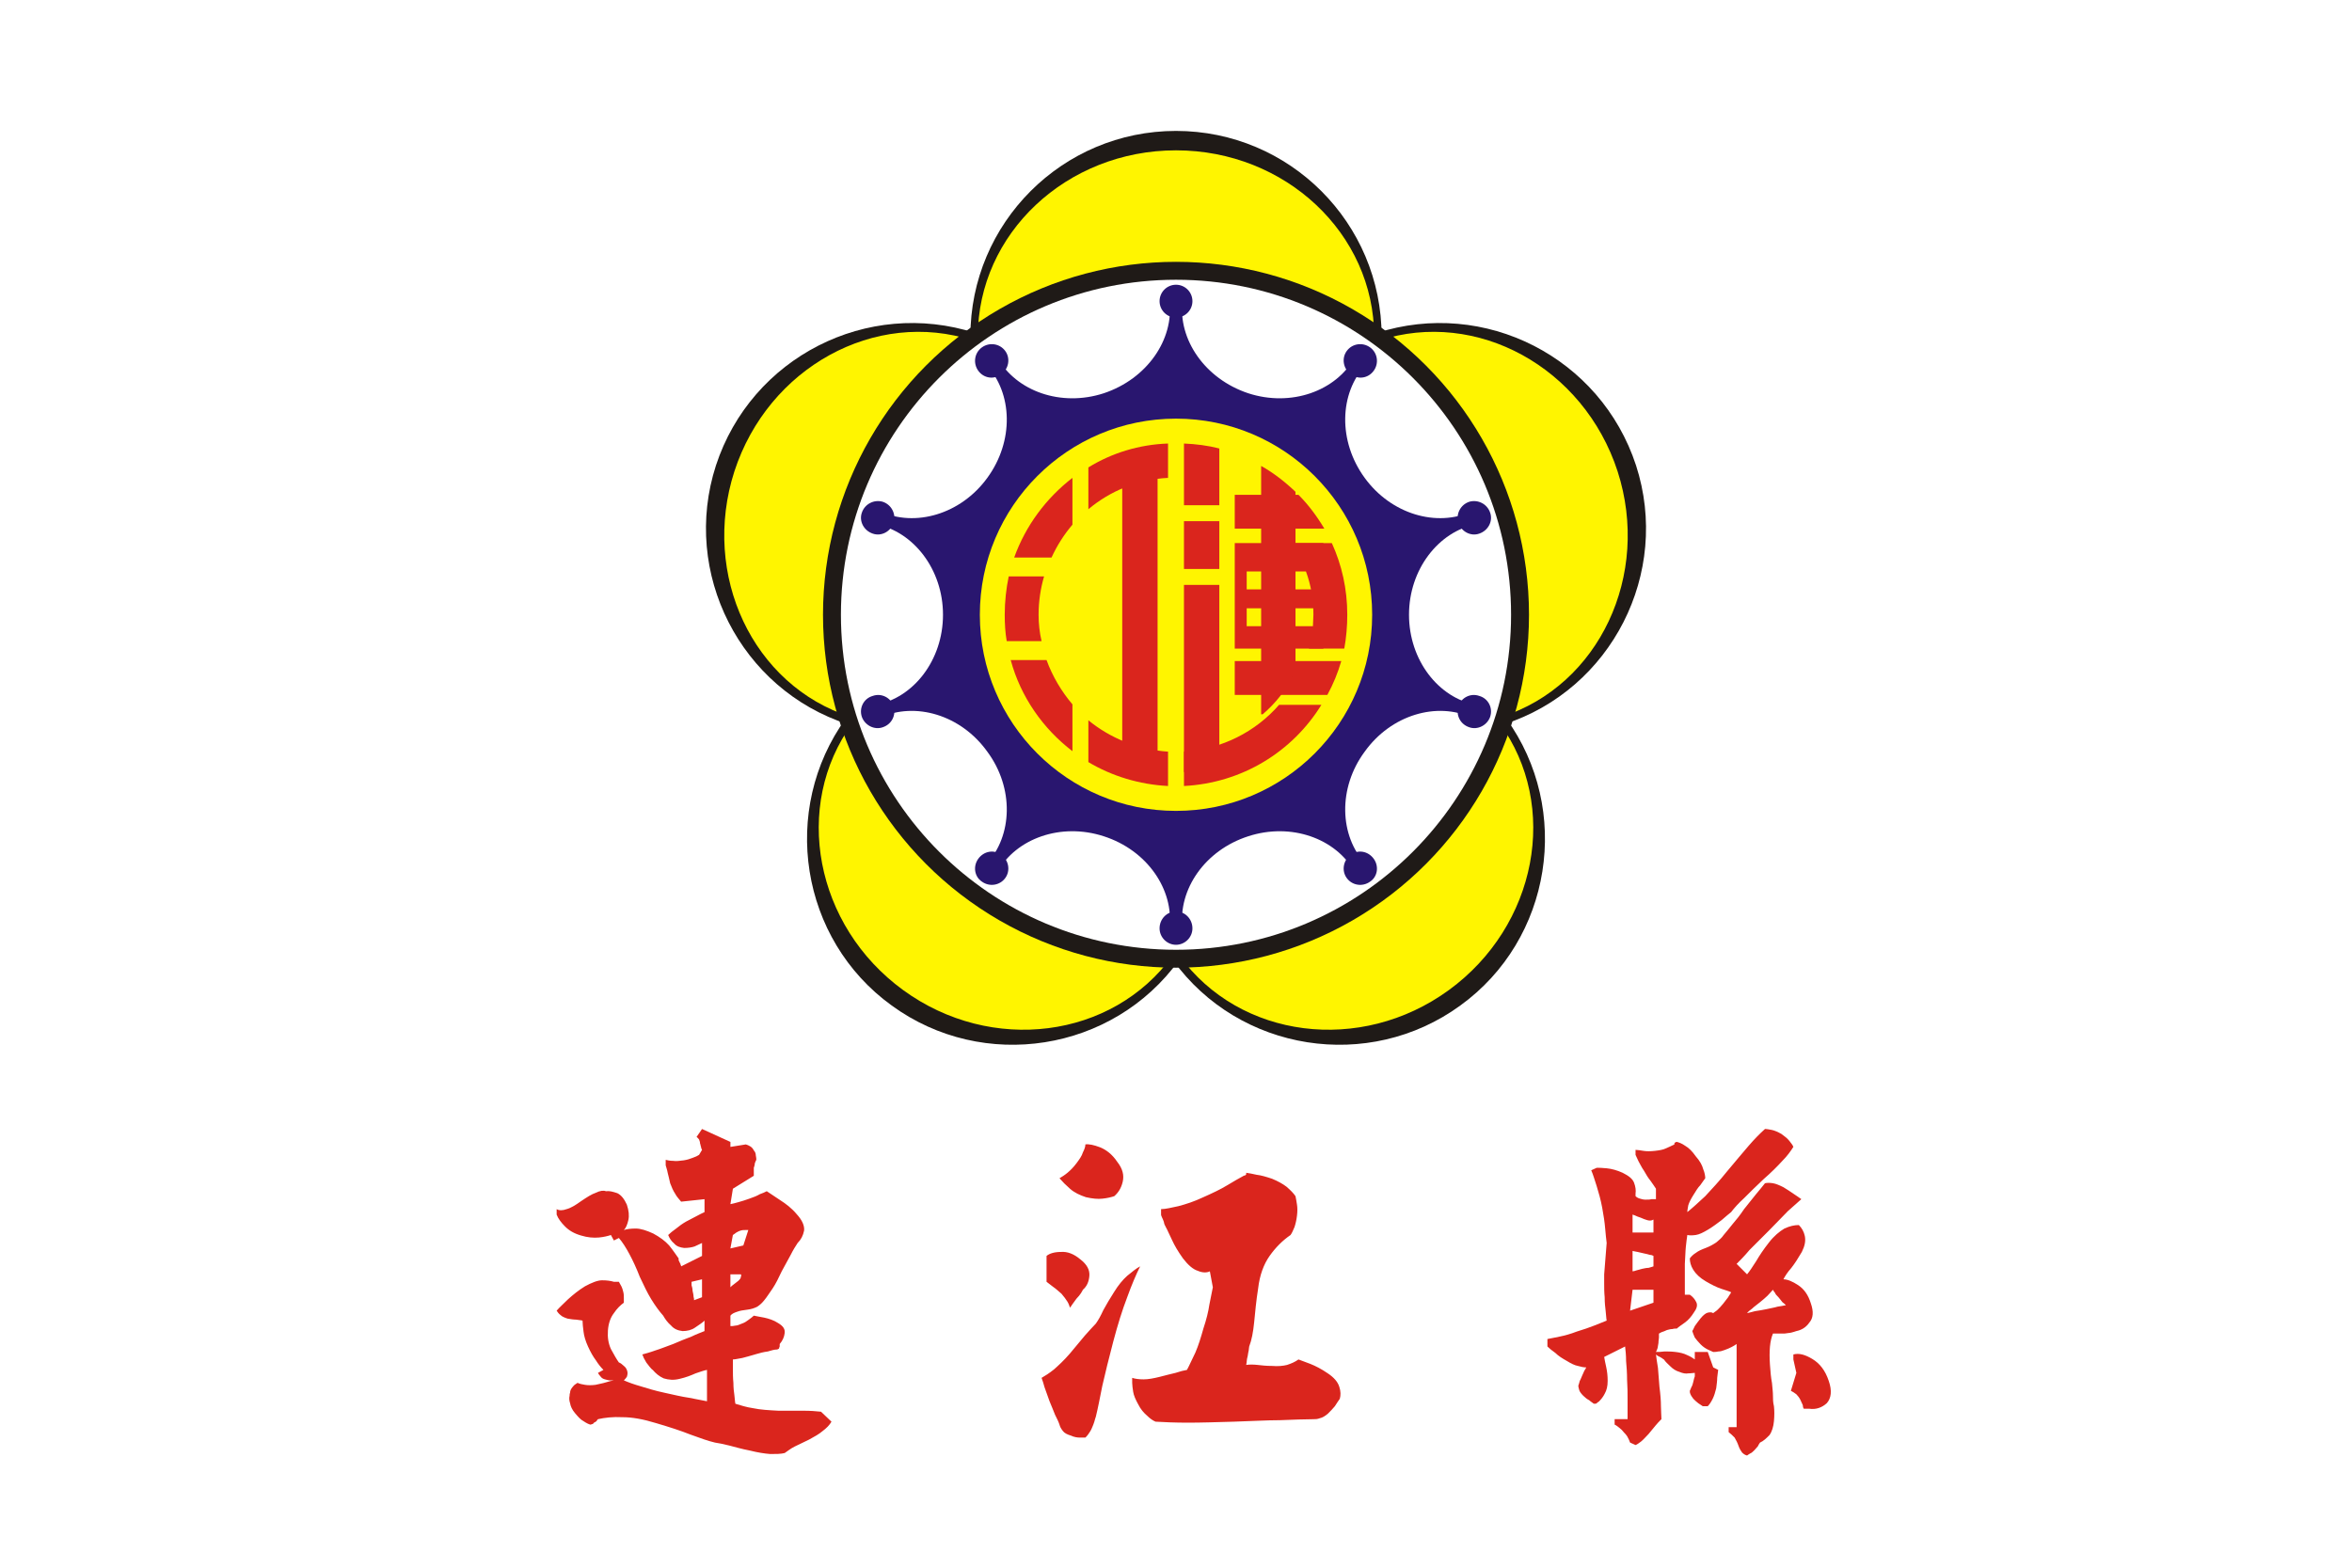
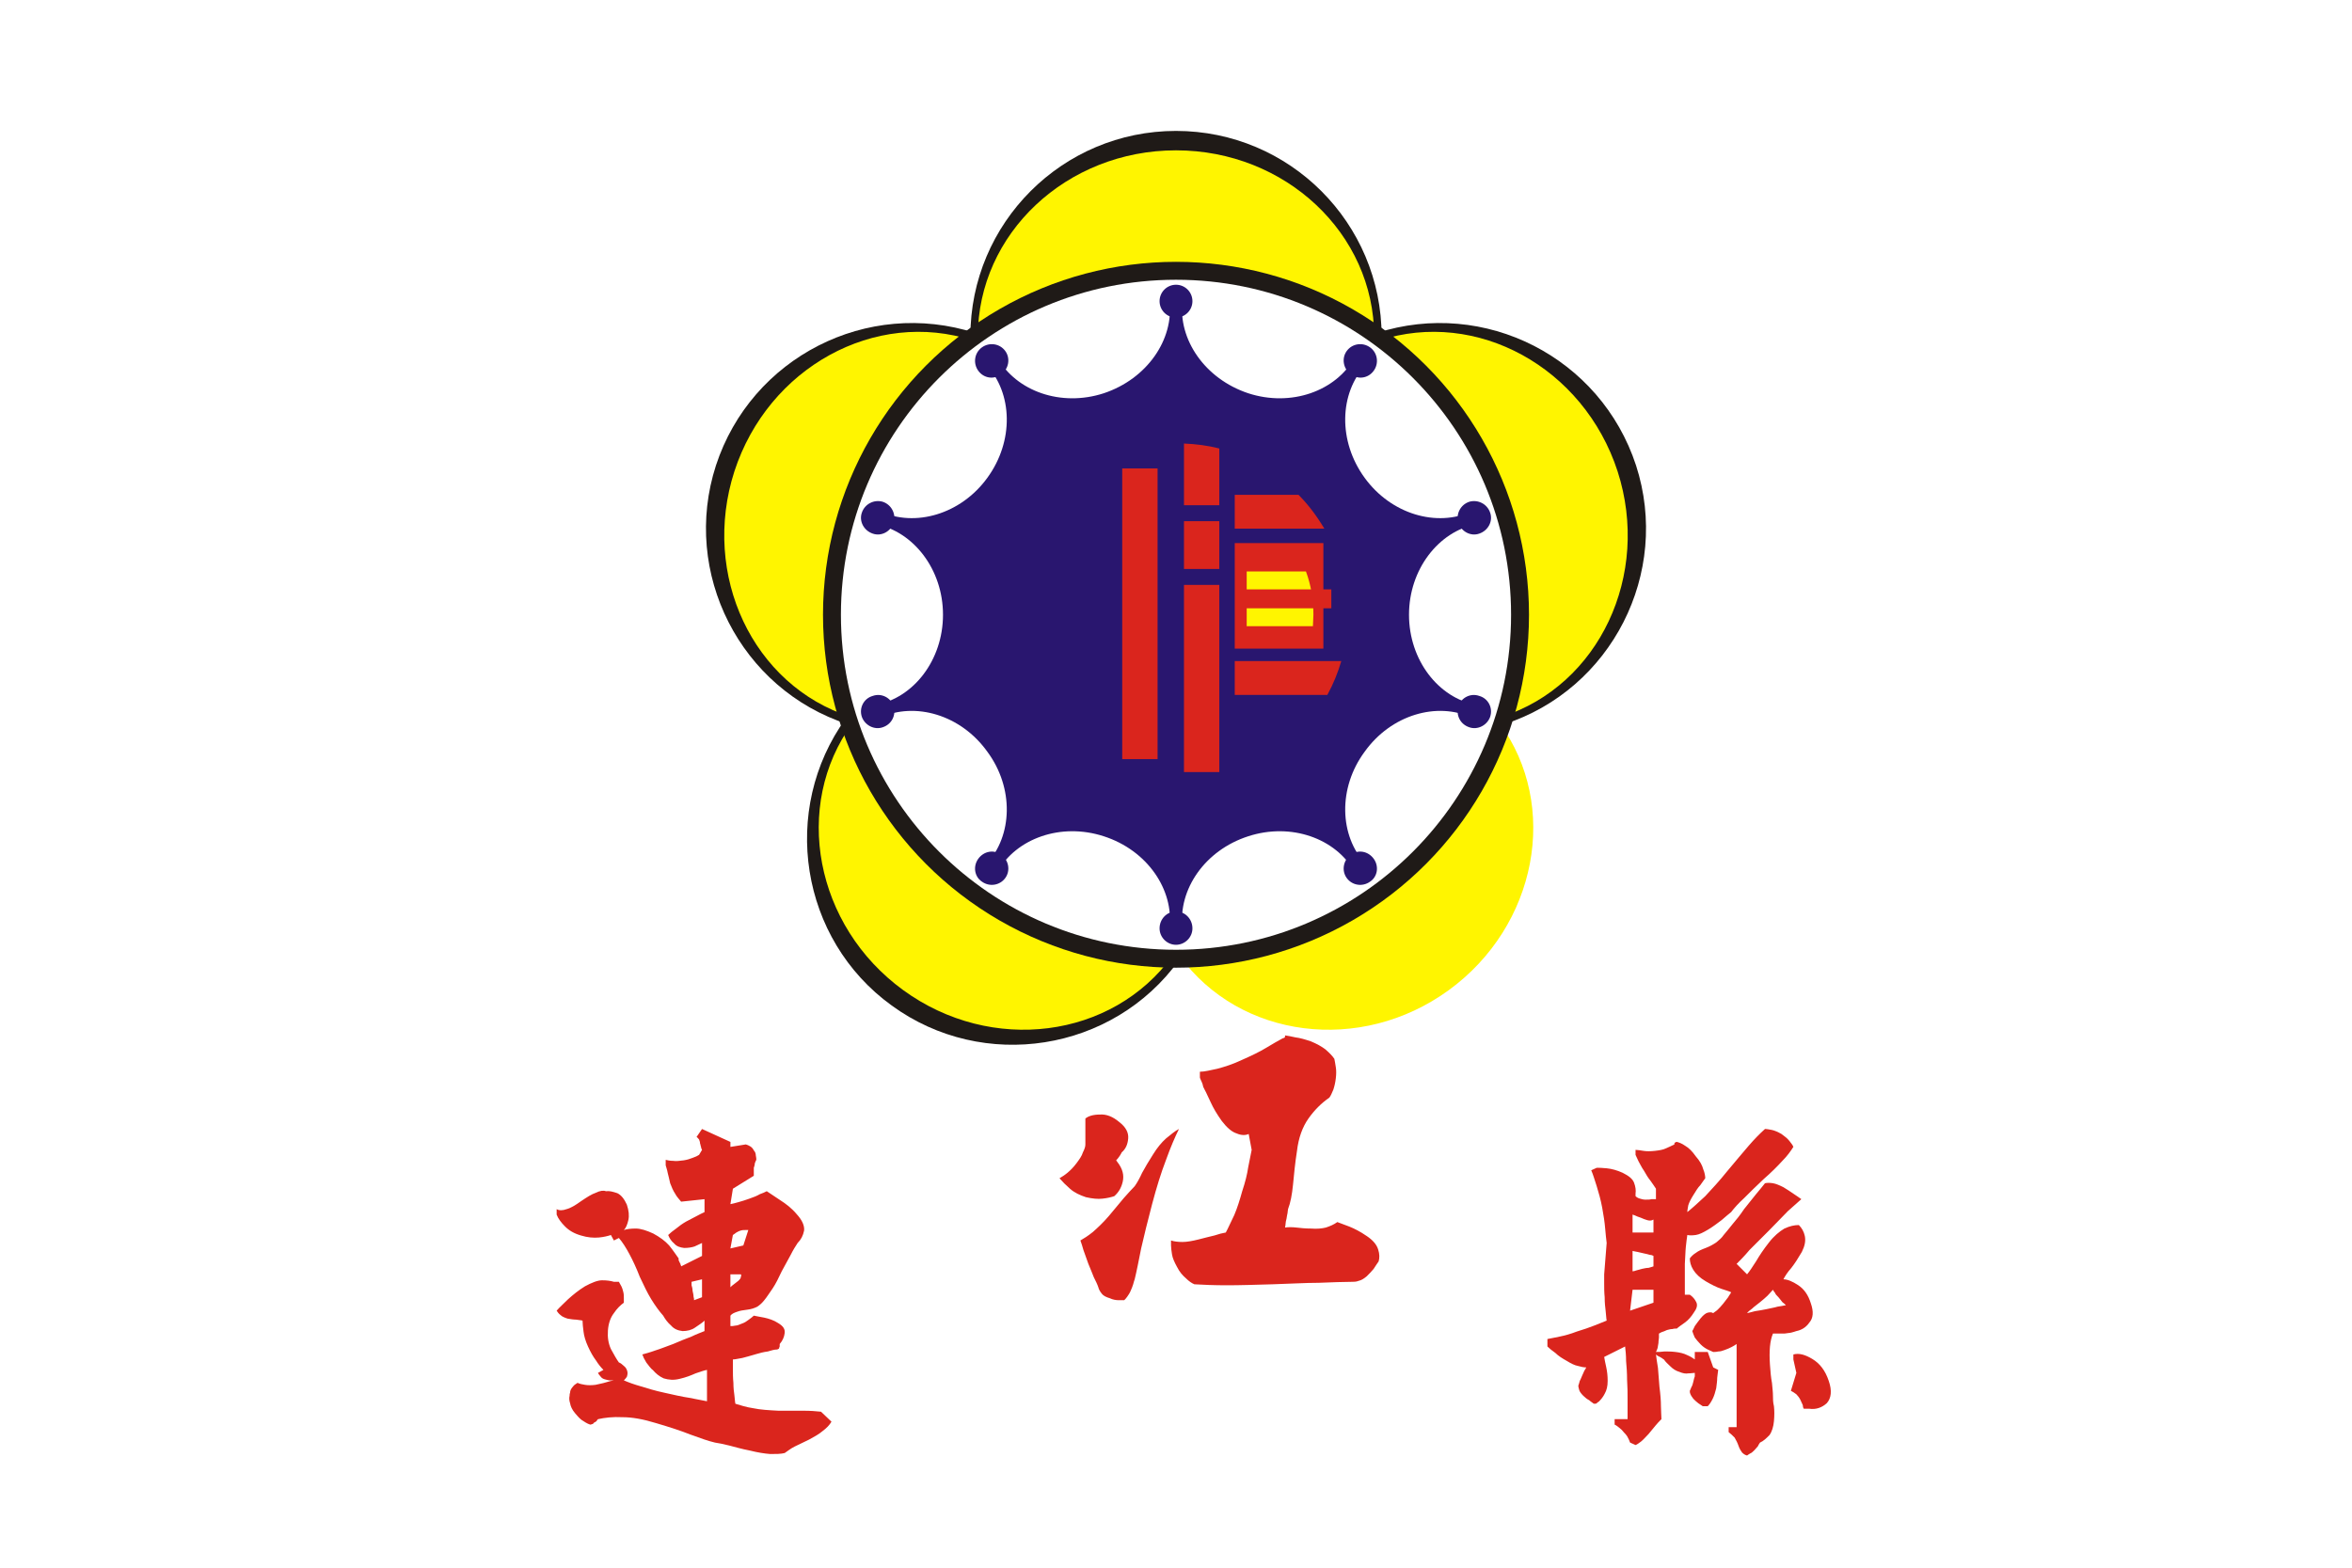
<svg xmlns="http://www.w3.org/2000/svg" xmlns:ns1="http://www.inkscape.org/namespaces/inkscape" xmlns:ns2="http://sodipodi.sourceforge.net/DTD/sodipodi-0.dtd" xml:space="preserve" x="-2.362in" y="1.575in" width="4.724in" height="3.15in" style="shape-rendering:geometricPrecision; text-rendering:geometricPrecision; image-rendering:optimizeQuality" viewBox="-2362 0 4724 3150" id="svg2" version="1.1" ns1:version="0.48.4 r9939" ns2:docname="連江.svg">
  <ns2:namedview pagecolor="#ffffff" bordercolor="#666666" borderopacity="1" objecttolerance="10" gridtolerance="10" guidetolerance="10" ns1:pageopacity="0" ns1:pageshadow="2" ns1:window-width="1920" ns1:window-height="1028" id="namedview49" showgrid="false" ns1:zoom="1" ns1:cx="212.59845" ns1:cy="141.73245" ns1:window-x="-8" ns1:window-y="-8" ns1:window-maximized="1" ns1:current-layer="svg2" />
  <defs id="defs4">
    <style type="text/css" id="style6">
   
    .fil1 {fill:#1F1A17}
    .fil3 {fill:#29166F}
    .fil4 {fill:#DA251D}
    .fil2 {fill:#FFF500}
    .fil0 {fill:#FFFFFF}
   
  </style>
  </defs>
  <g id="¹Ï¼h 1">
    <rect id="91623696" class="fil0" x="-2362" y="0" width="4724" height="3150" />
    <ellipse id="91623784" class="fil1" cx="0" cy="676" rx="413" ry="413" d="m 413,676 c 0,228.094 -184.906,413 -413,413 -228.094,0 -413,-184.906 -413,-413 0,-228.094 184.906,-413 413,-413 228.094,0 413,184.906 413,413 z" />
    <path id="91623872" class="fil1" d="M-924 935c71,-217 304,-336 521,-266 216,70 335,304 265,521 -71,216 -305,336 -521,265 -216,-70 -335,-304 -265,-520z" />
    <path id="91623960" class="fil1" d="M-571 2020c-184,-133 -225,-393 -92,-577 134,-184 393,-224 577,-91 185,134 226,393 92,577 -133,184 -393,225 -577,91z" />
-     <path id="91624048" class="fil1" d="M571 2020c-184,134 -444,93 -577,-91 -134,-184 -93,-443 92,-577 184,-133 443,-93 577,91 133,184 92,444 -92,577z" />
    <path id="91624136" class="fil1" d="M924 935c70,216 -49,450 -265,520 -216,71 -450,-49 -521,-265 -70,-217 49,-451 265,-521 217,-70 450,49 521,266z" />
    <ellipse id="91624224" class="fil2" cx="0" cy="676" rx="398" ry="374" d="m 398,676 c 0,206.554 -178.191,374 -398,374 -219.809,0 -398,-167.446 -398,-374 0,-206.554 178.191,-374 398,-374 219.809,0 398,167.446 398,374 z" />
    <path id="91624312" class="fil2" d="M-887 947c68,-209 283,-327 479,-263 196,64 300,285 233,494 -68,208 -283,326 -479,262 -196,-63 -300,-285 -233,-493z" />
    <path id="91624400" class="fil2" d="M-548 1989c-177,-129 -223,-370 -102,-536 121,-167 364,-198 542,-69 177,129 223,370 101,536 -121,167 -364,198 -541,69z" />
    <path id="91624488" class="fil2" d="M548 1989c-177,129 -420,98 -541,-69 -122,-166 -76,-407 101,-536 178,-129 421,-98 542,69 121,166 75,407 -102,536z" />
    <path id="91624576" class="fil2" d="M887 947c67,208 -37,430 -233,493 -196,64 -411,-54 -479,-262 -67,-209 37,-430 233,-494 196,-64 411,54 479,263z" />
    <ellipse id="91624664" class="fil1" cx="0" cy="1235" rx="709" ry="709" d="m 709,1235 c 0,391.57 -317.43,709 -709,709 -391.57,0 -709,-317.43 -709,-709 0,-391.57 317.43,-709 709,-709 391.57,0 709,317.43 709,709 z" />
    <ellipse id="91624752" class="fil0" cx="0" cy="1235" rx="673" ry="673" d="m 673,1235 c 0,371.688 -301.312,673 -673,673 -371.688,0 -673,-301.312 -673,-673 0,-371.688 301.312,-673 673,-673 371.688,0 673,301.312 673,673 z" />
    <path id="91624840" class="fil3" d="M0 605c5,0 9,0 13,0 -9,77 45,156 132,185 86,28 176,-4 214,-72 7,5 15,10 22,15 -53,57 -56,153 -2,227 53,73 145,100 216,67 3,9 5,17 8,26 -76,15 -135,91 -135,182 0,91 59,167 135,181 -3,9 -5,18 -8,26 -71,-33 -163,-6 -216,68 -54,73 -51,169 2,226 -7,5 -15,11 -22,16 -38,-68 -128,-100 -214,-72 -87,28 -141,107 -132,184 -4,1 -8,1 -13,1 -5,0 -9,0 -13,-1 9,-77 -45,-156 -132,-184 -86,-28 -176,4 -214,72 -7,-5 -15,-11 -22,-16 53,-57 56,-153 2,-226 -53,-74 -145,-101 -216,-68 -3,-8 -5,-17 -8,-26 76,-14 135,-90 135,-181 0,-91 -59,-167 -135,-182 3,-9 5,-17 8,-26 71,33 163,6 216,-67 54,-74 51,-170 -2,-227 7,-5 15,-10 22,-15 38,68 128,100 214,72 87,-29 141,-108 132,-185 4,0 8,0 13,0z" />
-     <ellipse id="91624928" class="fil2" cx="0" cy="1235" rx="394" ry="394" d="m 394,1235 c 0,217.6 -176.4,394 -394,394 -217.6,0 -394,-176.4 -394,-394 0,-217.6 176.4,-394 394,-394 217.6,0 394,176.4 394,394 z" />
    <ellipse id="91625016" class="fil3" cx="0" cy="605" rx="33" ry="33" d="m 33,605 c 0,18.225 -14.775,33 -33,33 -18.225,0 -33,-14.775 -33,-33 0,-18.225 14.775,-33 33,-33 18.225,0 33,14.775 33,33 z" />
    <path id="91625104" class="fil3" d="M-390 698c15,-11 36,-8 47,7 11,15 7,36 -8,47 -15,11 -35,8 -46,-7 -11,-15 -8,-36 7,-47z" />
    <path id="91625192" class="fil3" d="M-631 1030c6,-18 25,-27 42,-22 18,6 27,25 22,42 -6,18 -25,28 -42,22 -18,-6 -28,-25 -22,-42z" />
    <path id="91625280" class="fil3" d="M-631 1440c-6,-18 4,-37 22,-42 17,-6 36,3 42,21 5,18 -4,36 -22,42 -17,6 -36,-4 -42,-21z" />
    <path id="91625368" class="fil3" d="M-390 1771c-15,-10 -18,-31 -7,-46 11,-15 31,-19 46,-8 15,11 19,32 8,47 -11,15 -32,18 -47,7z" />
    <path id="91625456" class="fil3" d="M0 1898c-18,0 -33,-15 -33,-33 0,-19 15,-34 33,-34 18,0 33,15 33,34 0,18 -15,33 -33,33z" />
    <path id="91625544" class="fil3" d="M390 1771c-15,11 -36,8 -47,-7 -11,-15 -7,-36 8,-47 15,-11 35,-7 46,8 11,15 8,36 -7,46z" />
    <path id="91625632" class="fil3" d="M631 1440c-6,17 -25,27 -42,21 -18,-6 -27,-24 -22,-42 6,-18 25,-27 42,-21 18,5 28,24 22,42z" />
    <path id="91625720" class="fil3" d="M631 1030c6,17 -4,36 -22,42 -17,6 -36,-4 -42,-22 -5,-17 4,-36 22,-42 17,-5 36,4 42,22z" />
    <path id="91625808" class="fil3" d="M390 698c15,11 18,32 7,47 -11,15 -31,18 -46,7 -15,-11 -19,-32 -8,-47 11,-15 32,-18 47,-7z" />
    <rect id="91625896" class="fil4" x="-108" y="941" width="71" height="584" />
    <path id="91625984" class="fil4" d="M87 1175l0 376 -71 0 0 -376 71 0z" />
    <path id="91626072" class="fil4" d="M87 1047l0 96 -71 0 0 -96 71 0z" />
    <path id="91626160" class="fil4" d="M118 994l128 0c20,20 37,43 52,68l-180 0 0 -68z" />
    <path id="91626248" class="fil4" d="M118 1328l214 0c-7,24 -16,46 -28,68l-186 0 0 -68z" />
-     <path id="91626336" class="fil4" d="M313 1091c20,44 31,92 31,144 0,23 -2,46 -6,68l-71 0c6,-22 9,-45 9,-68 0,-53 -15,-102 -41,-144l78 0zm-21 325c-58,94 -159,157 -276,163l0 -69c76,-5 144,-40 191,-94l85 0zm-308 163c-58,-3 -113,-20 -160,-48l0 -84c44,36 100,59 160,63l0 69zm0 -619c-60,3 -116,26 -160,63l0 -84c47,-29 102,-46 160,-48l0 69zm-192 549c-59,-45 -104,-109 -124,-183l72 0c12,33 30,63 52,89l0 94zm0 -455c-17,20 -31,42 -42,66l-75 0c23,-64 64,-119 117,-160l0 94zm-132 234c-3,-17 -4,-35 -4,-53 0,-27 3,-53 8,-77l71 0c-7,24 -11,50 -11,77 0,18 2,36 6,53l-70 0z" />
    <path id="91626424" class="fil4" d="M87 901l0 114 -71 0 0 -124c24,1 48,4 71,10z" />
    <path id="91622464" class="fil4" d="M296 1091l0 212 -178 0 0 -212 178 0z" />
    <path id="91622376" class="fil2" d="M142 1148l119 0c10,27 15,56 15,87 0,8 -1,15 -1,23l-133 0 0 -110z" />
    <rect id="91626600" class="fil4" x="126" y="1184" width="186" height="38" />
-     <path id="91626688" class="fil4" d="M240 988l0 366 -3 0c-15,31 -37,59 -63,81l-3 0 0 -499c25,14 48,32 69,52z" />
    <g id="g45">
-       <path id="91621584" class="fil4" d="M-890 2481c2,-1 4,-3 7,-5 2,-1 5,-3 9,-4 3,-1 6,-1 9,-1 2,0 5,0 6,0l-10 31 -26 6 5 -27zm-5 79l21 0c1,1 1,3 0,5 0,3 -2,5 -5,8 -3,2 -6,5 -9,7 -3,2 -5,4 -7,6l0 -26zm-57 46l-16 6c0,-2 0,-4 -1,-7 0,-4 -1,-7 -2,-12 0,-4 -1,-8 -2,-11 0,-3 0,-5 0,-7l21 -5c0,3 0,6 0,9 0,4 0,7 0,11 0,4 0,7 0,10 0,3 0,5 0,6zm-183 -125l6 11 10 -5c7,8 14,19 21,32 7,13 14,28 21,46 8,17 15,32 23,45 8,13 16,24 24,33 4,7 9,14 16,20 6,7 14,10 23,11 9,0 18,-2 25,-7 7,-5 14,-9 19,-14l0 21c-7,3 -16,6 -26,11 -11,4 -23,9 -37,15 -14,5 -26,10 -36,13 -11,4 -19,6 -26,8 1,2 2,4 3,7 1,2 3,5 5,9 2,3 5,6 7,9 2,2 4,5 6,6 6,7 13,13 22,17 10,3 20,4 32,1 13,-3 23,-7 32,-11 9,-3 17,-6 23,-7l0 63c-10,-2 -21,-4 -36,-7 -14,-2 -31,-6 -49,-10 -19,-4 -35,-9 -48,-13 -14,-4 -25,-8 -34,-12 2,-2 4,-4 6,-7 1,-3 2,-7 1,-11 -1,-4 -3,-8 -7,-11 -3,-3 -7,-6 -10,-7 -5,-7 -10,-16 -16,-27 -5,-11 -7,-23 -6,-37 1,-14 5,-26 12,-35 6,-9 13,-16 20,-21 0,-3 0,-6 0,-9 0,-4 0,-8 -1,-12 -1,-4 -2,-8 -4,-12 -2,-3 -3,-6 -5,-9 -1,0 -2,0 -3,0 -2,0 -3,0 -4,0 -2,0 -3,0 -3,0 -7,-2 -14,-3 -24,-3 -9,0 -21,5 -34,12 -13,8 -24,17 -34,26 -9,9 -17,16 -23,23 2,3 4,6 8,9 3,3 8,5 14,7 6,1 12,2 17,2 5,1 10,1 13,2 0,6 1,14 2,22 1,9 4,19 9,30 5,11 10,20 16,28 5,8 10,14 15,19l-11 6c1,2 3,5 5,7 2,3 5,5 9,6 4,1 7,2 10,2 3,0 6,0 8,0 -5,1 -10,2 -16,4 -6,2 -13,3 -21,5 -8,1 -15,1 -21,0 -6,-1 -11,-2 -15,-4 -2,1 -4,3 -6,4 -2,2 -4,4 -6,7 -2,3 -3,6 -3,9 -1,2 -1,5 -1,6 -1,4 -1,9 1,15 1,6 4,13 10,20 6,7 11,13 17,16 6,4 10,6 14,7 1,0 2,-1 3,-1 1,0 3,-1 4,-3 2,-1 4,-2 5,-3 1,-2 2,-3 3,-4 13,-3 30,-5 49,-4 20,0 42,4 68,12 27,8 49,15 69,23 19,7 36,13 49,16 7,1 17,3 29,6 12,3 25,7 41,10 16,4 29,6 41,7 12,0 21,0 29,-2 6,-4 12,-9 20,-13 9,-4 18,-9 29,-14 11,-6 20,-11 27,-17 8,-6 14,-12 18,-19l-21 -20c-9,-1 -21,-2 -36,-2 -14,0 -31,0 -50,0 -19,-1 -36,-2 -50,-5 -14,-2 -26,-6 -36,-9 -1,-4 -1,-10 -2,-17 -1,-7 -2,-15 -2,-25 -1,-10 -1,-19 -1,-27 0,-8 0,-14 0,-20 5,0 12,-2 19,-3 7,-2 16,-4 25,-7 10,-3 18,-5 26,-6 7,-2 13,-4 19,-4 1,0 1,-1 2,-1 1,0 2,-1 2,-3 1,-1 1,-2 1,-4 0,-1 0,-2 0,-3 6,-7 9,-14 10,-22 1,-8 -3,-14 -13,-20 -9,-6 -19,-9 -28,-11 -10,-2 -17,-3 -21,-4 -3,3 -6,5 -10,8 -4,3 -8,6 -14,8 -5,2 -9,4 -13,4 -4,1 -7,1 -10,1 0,-2 0,-4 0,-6 0,-2 0,-4 0,-7 0,-2 0,-4 0,-5 0,-1 0,-2 0,-3 3,-4 8,-6 14,-8 5,-2 12,-3 20,-4 8,-1 14,-3 20,-6 6,-4 10,-8 14,-13 5,-6 10,-14 17,-24 6,-9 12,-21 18,-34 7,-13 13,-24 18,-33 5,-10 10,-18 14,-24 7,-7 11,-15 13,-25 1,-10 -4,-21 -15,-33 -10,-12 -22,-21 -33,-28 -12,-8 -21,-14 -27,-18 -4,2 -8,4 -14,6 -5,3 -12,6 -21,9 -8,3 -15,5 -22,7 -6,2 -12,3 -16,4l5 -31 42 -26c0,-2 0,-4 0,-7 0,-2 0,-5 0,-9 1,-3 2,-6 2,-9 1,-3 2,-5 3,-7 0,-2 0,-5 -1,-9 0,-3 -1,-7 -4,-10 -2,-4 -4,-6 -7,-8 -3,-2 -6,-3 -9,-4l-31 5 0 -10 -57 -26 -11 16c2,1 3,3 5,5 1,3 2,5 2,8 1,2 1,5 2,7 0,2 1,4 2,6l-6 10c-3,2 -7,4 -13,6 -5,2 -11,4 -18,5 -8,1 -15,2 -21,1 -6,0 -11,-1 -15,-2l0 11c1,4 3,9 4,15 2,7 3,13 5,21 3,8 6,15 10,21 3,6 8,11 12,16l47 -5 0 26c-5,2 -10,5 -16,8 -6,3 -13,7 -21,11 -7,4 -14,9 -20,14 -7,5 -12,9 -16,13 3,7 6,12 12,17 5,6 12,8 20,9 8,0 15,-1 21,-3 6,-3 11,-5 15,-7l0 26 -42 21c0,-1 0,-2 -1,-3 0,-2 -1,-3 -2,-5 -1,-2 -1,-3 -2,-4 0,-2 0,-3 0,-4 -5,-7 -11,-16 -19,-26 -8,-9 -19,-17 -32,-24 -13,-6 -25,-10 -35,-10 -10,0 -18,1 -24,3 4,-4 7,-11 9,-20 2,-9 1,-19 -3,-31 -5,-11 -11,-19 -19,-23 -9,-3 -16,-5 -23,-4 -5,-2 -12,-1 -20,3 -9,3 -18,9 -30,17 -11,8 -21,14 -29,16 -8,3 -15,3 -20,0l0 11c3,8 9,16 17,24 8,8 18,14 32,18 13,4 25,5 36,4 10,-1 18,-3 24,-5zm953 -182c0,5 -2,10 -5,16 -2,7 -7,14 -13,22 -6,8 -12,14 -18,19 -6,5 -11,8 -16,11 6,7 13,14 21,21 9,8 20,13 32,17 13,3 24,4 33,3 10,-1 18,-3 24,-5 8,-7 14,-16 17,-29 3,-13 0,-26 -11,-40 -10,-15 -22,-24 -34,-29 -13,-5 -23,-7 -30,-6zm-78 276c4,3 8,6 13,10 6,4 11,9 17,14 5,6 9,11 12,16 3,5 4,9 5,12 1,-1 3,-4 5,-7 2,-3 5,-7 8,-11 4,-4 7,-8 9,-11 2,-3 3,-5 4,-7 8,-7 12,-16 13,-28 1,-12 -5,-23 -18,-33 -13,-11 -26,-16 -39,-15 -13,0 -23,3 -29,8l0 16 0 36zm99 271c4,-16 8,-37 13,-62 6,-26 13,-55 22,-89 9,-34 18,-63 28,-89 9,-25 18,-46 26,-62 -8,4 -16,11 -26,19 -9,8 -18,19 -26,32 -9,14 -16,26 -22,37 -5,11 -10,20 -15,27 -6,6 -13,14 -22,24 -9,11 -19,23 -30,36 -12,14 -23,24 -32,32 -10,8 -18,13 -25,17 2,5 4,12 6,19 3,8 6,17 10,28 4,10 8,19 11,27 4,8 7,14 9,20 1,4 3,8 7,13 3,4 9,7 16,9 6,3 13,4 18,4 5,0 9,0 11,0 2,-2 4,-4 6,-7 2,-3 5,-7 7,-12 2,-5 4,-9 5,-13 1,-4 2,-7 3,-10zm131 -417l0 11c0,2 1,3 2,6 1,2 2,4 3,7 1,2 1,5 2,7 1,2 2,4 3,6 3,5 6,13 12,25 5,11 12,23 22,37 10,13 20,22 30,25 9,4 18,4 24,1l6 32c-2,9 -4,21 -7,35 -2,14 -6,30 -12,48 -5,18 -10,34 -16,48 -7,14 -12,26 -17,35 -6,1 -14,3 -23,6 -9,2 -20,5 -32,8 -12,3 -23,5 -32,5 -9,0 -17,-1 -23,-3l0 10c0,5 1,11 2,18 1,7 5,16 10,25 5,10 11,17 18,23 6,6 12,10 17,12 17,1 39,2 65,2 26,0 57,-1 92,-2 35,-1 66,-3 93,-3 27,-1 50,-2 68,-2 3,0 7,0 12,-2 5,-1 10,-4 16,-9 5,-5 10,-10 14,-15 4,-6 7,-11 10,-15 2,-7 2,-15 -1,-24 -3,-10 -11,-19 -23,-27 -13,-9 -25,-15 -35,-19 -11,-4 -19,-7 -24,-9 -7,5 -14,8 -23,11 -8,2 -18,3 -30,2 -11,0 -21,-1 -29,-2 -9,-1 -17,-1 -23,0 0,-2 1,-4 1,-7 0,-3 1,-7 2,-11 1,-5 1,-8 2,-11 0,-3 1,-6 1,-8 5,-13 8,-29 10,-49 2,-20 4,-43 8,-68 3,-26 11,-48 23,-65 12,-17 26,-31 42,-42 3,-4 5,-9 8,-16 2,-6 4,-14 5,-23 1,-8 1,-16 0,-22 -1,-7 -2,-12 -3,-17 -4,-6 -10,-12 -18,-19 -8,-6 -17,-11 -29,-16 -12,-4 -22,-7 -31,-8 -8,-2 -15,-3 -21,-4 0,1 0,2 0,3 -1,1 -1,2 -2,2 -1,0 -2,1 -3,1 -9,5 -20,11 -33,19 -13,8 -30,16 -48,24 -19,9 -35,14 -50,18 -14,3 -26,6 -35,6z" />
+       <path id="91621584" class="fil4" d="M-890 2481c2,-1 4,-3 7,-5 2,-1 5,-3 9,-4 3,-1 6,-1 9,-1 2,0 5,0 6,0l-10 31 -26 6 5 -27zm-5 79l21 0c1,1 1,3 0,5 0,3 -2,5 -5,8 -3,2 -6,5 -9,7 -3,2 -5,4 -7,6l0 -26zm-57 46l-16 6c0,-2 0,-4 -1,-7 0,-4 -1,-7 -2,-12 0,-4 -1,-8 -2,-11 0,-3 0,-5 0,-7l21 -5c0,3 0,6 0,9 0,4 0,7 0,11 0,4 0,7 0,10 0,3 0,5 0,6zm-183 -125l6 11 10 -5c7,8 14,19 21,32 7,13 14,28 21,46 8,17 15,32 23,45 8,13 16,24 24,33 4,7 9,14 16,20 6,7 14,10 23,11 9,0 18,-2 25,-7 7,-5 14,-9 19,-14l0 21c-7,3 -16,6 -26,11 -11,4 -23,9 -37,15 -14,5 -26,10 -36,13 -11,4 -19,6 -26,8 1,2 2,4 3,7 1,2 3,5 5,9 2,3 5,6 7,9 2,2 4,5 6,6 6,7 13,13 22,17 10,3 20,4 32,1 13,-3 23,-7 32,-11 9,-3 17,-6 23,-7l0 63c-10,-2 -21,-4 -36,-7 -14,-2 -31,-6 -49,-10 -19,-4 -35,-9 -48,-13 -14,-4 -25,-8 -34,-12 2,-2 4,-4 6,-7 1,-3 2,-7 1,-11 -1,-4 -3,-8 -7,-11 -3,-3 -7,-6 -10,-7 -5,-7 -10,-16 -16,-27 -5,-11 -7,-23 -6,-37 1,-14 5,-26 12,-35 6,-9 13,-16 20,-21 0,-3 0,-6 0,-9 0,-4 0,-8 -1,-12 -1,-4 -2,-8 -4,-12 -2,-3 -3,-6 -5,-9 -1,0 -2,0 -3,0 -2,0 -3,0 -4,0 -2,0 -3,0 -3,0 -7,-2 -14,-3 -24,-3 -9,0 -21,5 -34,12 -13,8 -24,17 -34,26 -9,9 -17,16 -23,23 2,3 4,6 8,9 3,3 8,5 14,7 6,1 12,2 17,2 5,1 10,1 13,2 0,6 1,14 2,22 1,9 4,19 9,30 5,11 10,20 16,28 5,8 10,14 15,19l-11 6c1,2 3,5 5,7 2,3 5,5 9,6 4,1 7,2 10,2 3,0 6,0 8,0 -5,1 -10,2 -16,4 -6,2 -13,3 -21,5 -8,1 -15,1 -21,0 -6,-1 -11,-2 -15,-4 -2,1 -4,3 -6,4 -2,2 -4,4 -6,7 -2,3 -3,6 -3,9 -1,2 -1,5 -1,6 -1,4 -1,9 1,15 1,6 4,13 10,20 6,7 11,13 17,16 6,4 10,6 14,7 1,0 2,-1 3,-1 1,0 3,-1 4,-3 2,-1 4,-2 5,-3 1,-2 2,-3 3,-4 13,-3 30,-5 49,-4 20,0 42,4 68,12 27,8 49,15 69,23 19,7 36,13 49,16 7,1 17,3 29,6 12,3 25,7 41,10 16,4 29,6 41,7 12,0 21,0 29,-2 6,-4 12,-9 20,-13 9,-4 18,-9 29,-14 11,-6 20,-11 27,-17 8,-6 14,-12 18,-19l-21 -20c-9,-1 -21,-2 -36,-2 -14,0 -31,0 -50,0 -19,-1 -36,-2 -50,-5 -14,-2 -26,-6 -36,-9 -1,-4 -1,-10 -2,-17 -1,-7 -2,-15 -2,-25 -1,-10 -1,-19 -1,-27 0,-8 0,-14 0,-20 5,0 12,-2 19,-3 7,-2 16,-4 25,-7 10,-3 18,-5 26,-6 7,-2 13,-4 19,-4 1,0 1,-1 2,-1 1,0 2,-1 2,-3 1,-1 1,-2 1,-4 0,-1 0,-2 0,-3 6,-7 9,-14 10,-22 1,-8 -3,-14 -13,-20 -9,-6 -19,-9 -28,-11 -10,-2 -17,-3 -21,-4 -3,3 -6,5 -10,8 -4,3 -8,6 -14,8 -5,2 -9,4 -13,4 -4,1 -7,1 -10,1 0,-2 0,-4 0,-6 0,-2 0,-4 0,-7 0,-2 0,-4 0,-5 0,-1 0,-2 0,-3 3,-4 8,-6 14,-8 5,-2 12,-3 20,-4 8,-1 14,-3 20,-6 6,-4 10,-8 14,-13 5,-6 10,-14 17,-24 6,-9 12,-21 18,-34 7,-13 13,-24 18,-33 5,-10 10,-18 14,-24 7,-7 11,-15 13,-25 1,-10 -4,-21 -15,-33 -10,-12 -22,-21 -33,-28 -12,-8 -21,-14 -27,-18 -4,2 -8,4 -14,6 -5,3 -12,6 -21,9 -8,3 -15,5 -22,7 -6,2 -12,3 -16,4l5 -31 42 -26c0,-2 0,-4 0,-7 0,-2 0,-5 0,-9 1,-3 2,-6 2,-9 1,-3 2,-5 3,-7 0,-2 0,-5 -1,-9 0,-3 -1,-7 -4,-10 -2,-4 -4,-6 -7,-8 -3,-2 -6,-3 -9,-4l-31 5 0 -10 -57 -26 -11 16c2,1 3,3 5,5 1,3 2,5 2,8 1,2 1,5 2,7 0,2 1,4 2,6l-6 10c-3,2 -7,4 -13,6 -5,2 -11,4 -18,5 -8,1 -15,2 -21,1 -6,0 -11,-1 -15,-2l0 11c1,4 3,9 4,15 2,7 3,13 5,21 3,8 6,15 10,21 3,6 8,11 12,16l47 -5 0 26c-5,2 -10,5 -16,8 -6,3 -13,7 -21,11 -7,4 -14,9 -20,14 -7,5 -12,9 -16,13 3,7 6,12 12,17 5,6 12,8 20,9 8,0 15,-1 21,-3 6,-3 11,-5 15,-7l0 26 -42 21c0,-1 0,-2 -1,-3 0,-2 -1,-3 -2,-5 -1,-2 -1,-3 -2,-4 0,-2 0,-3 0,-4 -5,-7 -11,-16 -19,-26 -8,-9 -19,-17 -32,-24 -13,-6 -25,-10 -35,-10 -10,0 -18,1 -24,3 4,-4 7,-11 9,-20 2,-9 1,-19 -3,-31 -5,-11 -11,-19 -19,-23 -9,-3 -16,-5 -23,-4 -5,-2 -12,-1 -20,3 -9,3 -18,9 -30,17 -11,8 -21,14 -29,16 -8,3 -15,3 -20,0l0 11c3,8 9,16 17,24 8,8 18,14 32,18 13,4 25,5 36,4 10,-1 18,-3 24,-5zm953 -182c0,5 -2,10 -5,16 -2,7 -7,14 -13,22 -6,8 -12,14 -18,19 -6,5 -11,8 -16,11 6,7 13,14 21,21 9,8 20,13 32,17 13,3 24,4 33,3 10,-1 18,-3 24,-5 8,-7 14,-16 17,-29 3,-13 0,-26 -11,-40 -10,-15 -22,-24 -34,-29 -13,-5 -23,-7 -30,-6zc4,3 8,6 13,10 6,4 11,9 17,14 5,6 9,11 12,16 3,5 4,9 5,12 1,-1 3,-4 5,-7 2,-3 5,-7 8,-11 4,-4 7,-8 9,-11 2,-3 3,-5 4,-7 8,-7 12,-16 13,-28 1,-12 -5,-23 -18,-33 -13,-11 -26,-16 -39,-15 -13,0 -23,3 -29,8l0 16 0 36zm99 271c4,-16 8,-37 13,-62 6,-26 13,-55 22,-89 9,-34 18,-63 28,-89 9,-25 18,-46 26,-62 -8,4 -16,11 -26,19 -9,8 -18,19 -26,32 -9,14 -16,26 -22,37 -5,11 -10,20 -15,27 -6,6 -13,14 -22,24 -9,11 -19,23 -30,36 -12,14 -23,24 -32,32 -10,8 -18,13 -25,17 2,5 4,12 6,19 3,8 6,17 10,28 4,10 8,19 11,27 4,8 7,14 9,20 1,4 3,8 7,13 3,4 9,7 16,9 6,3 13,4 18,4 5,0 9,0 11,0 2,-2 4,-4 6,-7 2,-3 5,-7 7,-12 2,-5 4,-9 5,-13 1,-4 2,-7 3,-10zm131 -417l0 11c0,2 1,3 2,6 1,2 2,4 3,7 1,2 1,5 2,7 1,2 2,4 3,6 3,5 6,13 12,25 5,11 12,23 22,37 10,13 20,22 30,25 9,4 18,4 24,1l6 32c-2,9 -4,21 -7,35 -2,14 -6,30 -12,48 -5,18 -10,34 -16,48 -7,14 -12,26 -17,35 -6,1 -14,3 -23,6 -9,2 -20,5 -32,8 -12,3 -23,5 -32,5 -9,0 -17,-1 -23,-3l0 10c0,5 1,11 2,18 1,7 5,16 10,25 5,10 11,17 18,23 6,6 12,10 17,12 17,1 39,2 65,2 26,0 57,-1 92,-2 35,-1 66,-3 93,-3 27,-1 50,-2 68,-2 3,0 7,0 12,-2 5,-1 10,-4 16,-9 5,-5 10,-10 14,-15 4,-6 7,-11 10,-15 2,-7 2,-15 -1,-24 -3,-10 -11,-19 -23,-27 -13,-9 -25,-15 -35,-19 -11,-4 -19,-7 -24,-9 -7,5 -14,8 -23,11 -8,2 -18,3 -30,2 -11,0 -21,-1 -29,-2 -9,-1 -17,-1 -23,0 0,-2 1,-4 1,-7 0,-3 1,-7 2,-11 1,-5 1,-8 2,-11 0,-3 1,-6 1,-8 5,-13 8,-29 10,-49 2,-20 4,-43 8,-68 3,-26 11,-48 23,-65 12,-17 26,-31 42,-42 3,-4 5,-9 8,-16 2,-6 4,-14 5,-23 1,-8 1,-16 0,-22 -1,-7 -2,-12 -3,-17 -4,-6 -10,-12 -18,-19 -8,-6 -17,-11 -29,-16 -12,-4 -22,-7 -31,-8 -8,-2 -15,-3 -21,-4 0,1 0,2 0,3 -1,1 -1,2 -2,2 -1,0 -2,1 -3,1 -9,5 -20,11 -33,19 -13,8 -30,16 -48,24 -19,9 -35,14 -50,18 -14,3 -26,6 -35,6z" />
      <path id="91621496" class="fil4" d="M1240 2304c-1,-3 -4,-7 -8,-12 -4,-5 -9,-9 -16,-14 -7,-4 -14,-7 -19,-8 -6,-1 -10,-2 -14,-2 -10,9 -21,20 -33,34 -13,15 -27,32 -43,51 -16,20 -31,36 -44,50 -14,13 -26,24 -36,32 0,-4 1,-8 2,-14 2,-6 5,-12 10,-20 5,-8 9,-15 14,-20 4,-6 8,-11 10,-14 0,-4 -1,-11 -4,-18 -2,-8 -7,-17 -15,-26 -7,-10 -14,-17 -21,-21 -7,-5 -13,-7 -17,-8 -1,0 -2,0 -3,1 -1,0 -1,1 -2,2 0,0 0,1 0,2 0,0 -1,1 -4,2 -2,1 -6,3 -13,6 -6,3 -14,4 -22,5 -9,1 -17,1 -23,0 -7,-1 -12,-2 -16,-2l0 10c1,3 4,8 6,13 3,5 6,12 11,19 4,7 8,14 13,20 4,6 8,11 11,16l0 21c-2,0 -5,0 -9,0 -3,1 -7,1 -12,1 -4,0 -8,-1 -11,-2 -4,-1 -7,-3 -9,-5 0,-1 0,-1 0,-2 0,-1 0,-2 0,-3 1,-7 0,-14 -3,-22 -3,-8 -11,-14 -23,-20 -11,-5 -22,-8 -32,-9 -9,-1 -16,-1 -20,-1l-11 5c4,9 7,20 11,32 4,13 8,27 11,43 3,16 5,30 6,42 1,12 2,21 3,29l-5 63c0,5 0,11 0,19 0,8 0,17 1,27 0,11 1,20 2,28 1,8 1,14 2,19 -7,3 -15,6 -25,10 -10,4 -22,8 -35,12 -13,5 -24,8 -34,10 -10,2 -19,4 -25,5l0 15c4,4 9,8 16,13 6,6 14,11 23,16 8,5 16,9 22,10 7,2 12,3 17,3 -1,2 -2,4 -4,7 -1,2 -2,5 -4,9 -2,4 -3,8 -5,11 -1,4 -2,7 -3,10 0,2 1,5 2,9 1,3 4,7 8,11 4,4 8,7 12,9 3,3 7,5 9,7 1,0 2,0 3,0 1,0 2,0 3,-1 0,0 1,-1 2,-2 1,0 2,-1 3,-2 4,-4 8,-9 11,-15 4,-7 6,-15 6,-26 0,-10 -1,-19 -3,-28 -2,-8 -3,-15 -4,-20l42 -21c1,8 2,18 2,29 1,11 2,24 2,38 1,15 1,27 1,38 0,10 0,19 0,26l0 15 -26 0 0 11c3,1 6,4 9,6 4,3 7,6 10,10 4,4 7,8 8,11 2,3 3,7 4,9l11 5c3,-1 7,-4 11,-7 5,-4 9,-9 15,-15 5,-6 10,-12 14,-17 4,-5 8,-9 12,-13 0,-7 -1,-16 -1,-26 0,-11 -1,-24 -3,-39 -1,-15 -2,-27 -3,-38 -2,-11 -3,-20 -4,-27 1,1 2,2 4,3 1,1 2,1 4,2 2,1 3,2 5,3 1,1 2,2 3,2 3,5 8,9 13,14 5,5 11,9 18,11 7,3 13,4 18,3 6,0 10,-1 13,-1 0,1 0,4 0,7 -1,3 -2,6 -3,11 -1,4 -2,8 -4,11 -1,3 -2,5 -3,7 0,2 0,4 1,6 1,3 3,6 6,10 3,3 6,6 10,9 3,2 6,4 9,6l10 0c4,-4 7,-9 10,-15 3,-6 5,-13 7,-21 1,-8 2,-15 2,-21 1,-6 1,-11 2,-16l-10 -5 -11 -31c-1,0 -3,0 -6,0 -3,0 -5,0 -9,0 -3,0 -5,0 -7,0 -1,0 -3,0 -4,0l0 15c-4,-3 -9,-6 -16,-9 -6,-3 -14,-5 -23,-6 -8,-1 -16,-1 -22,-1 -7,1 -12,1 -17,1 1,-2 2,-4 3,-7 1,-3 1,-7 2,-11 0,-5 1,-8 1,-11 0,-3 0,-6 0,-8 1,0 3,-2 6,-3 3,-1 6,-2 10,-4 4,-1 7,-2 11,-2 3,-1 6,-1 9,-1 3,-3 9,-7 16,-12 7,-5 13,-12 18,-20 6,-8 8,-15 5,-21 -3,-6 -7,-11 -13,-15l-10 0c0,-7 0,-15 0,-26 0,-10 0,-22 0,-36 1,-13 1,-25 2,-34 1,-10 2,-17 3,-24 4,1 10,1 17,0 7,-1 15,-5 25,-11 10,-6 19,-13 27,-19 8,-7 14,-12 19,-16 6,-8 15,-18 26,-28 11,-11 24,-24 39,-38 15,-13 28,-26 38,-37 10,-10 17,-20 22,-28zm16 105c-4,-3 -10,-7 -16,-11 -6,-4 -13,-9 -20,-13 -8,-4 -15,-7 -21,-8 -6,-1 -12,-1 -16,0 -5,6 -11,14 -18,22 -7,9 -15,19 -24,30 -8,12 -16,22 -23,30 -7,9 -13,16 -18,22 -4,6 -9,10 -15,15 -6,4 -13,8 -21,11 -8,3 -15,6 -20,10 -5,3 -9,7 -12,11 0,7 2,15 7,23 5,8 13,16 25,23 12,7 22,12 31,15 9,3 16,5 20,7 -1,3 -4,6 -6,10 -3,4 -6,8 -10,13 -4,5 -8,9 -11,12 -3,3 -7,5 -9,7 -3,-2 -6,-2 -11,-1 -4,1 -9,5 -14,11 -5,6 -9,12 -12,16 -2,5 -4,8 -5,10 1,4 3,8 5,13 3,4 7,9 12,14 5,5 10,8 14,10 5,2 8,4 11,5 2,0 6,0 10,-1 4,0 8,-1 13,-3 6,-2 10,-4 14,-6 4,-2 7,-4 10,-6 0,6 0,14 0,23 0,9 0,20 0,32 0,12 0,23 0,32 0,9 0,17 0,23l0 57 -16 0 0 10c4,3 8,7 12,11 3,5 6,11 8,17 2,6 5,10 7,13 3,3 6,5 10,6 1,-1 3,-2 6,-4 3,-1 6,-4 9,-7 3,-3 5,-6 7,-8 1,-3 3,-5 4,-7 7,-3 13,-9 19,-15 5,-7 8,-17 9,-28 1,-11 1,-21 0,-30 -2,-8 -2,-15 -2,-21 0,-7 -1,-15 -2,-26 -2,-10 -3,-22 -4,-36 -1,-14 -1,-26 0,-37 1,-10 3,-19 6,-26 2,0 6,0 9,0 4,0 9,0 14,0 5,-1 10,-1 14,-2 4,-1 7,-2 10,-3 10,-2 19,-7 26,-17 8,-9 9,-22 3,-39 -5,-16 -13,-28 -25,-36 -12,-8 -22,-12 -30,-12 3,-6 8,-14 16,-23 7,-9 14,-20 21,-32 6,-12 8,-22 6,-32 -2,-9 -6,-16 -12,-22 -9,0 -18,2 -29,7 -10,6 -21,15 -31,28 -11,14 -19,26 -26,38 -7,11 -13,20 -18,26l-21 -21c7,-7 16,-16 26,-28 11,-11 24,-24 39,-39 15,-15 27,-28 38,-39 11,-10 20,-18 27,-24zm-339 31c3,1 6,2 10,4 4,1 8,3 13,5 5,2 9,3 12,3 3,0 5,-1 7,-2 0,2 0,4 0,7 0,2 0,5 0,8 0,3 0,6 0,7 0,2 0,3 0,4l-42 0 0 -36zm0 73c3,1 6,1 10,2 4,1 8,2 13,3 5,1 9,2 12,3 3,0 5,1 7,2l0 5 0 16c-3,1 -6,2 -10,3 -4,0 -8,1 -13,2 -4,1 -8,2 -11,3 -3,1 -6,2 -8,2l0 -41zm0 78c3,0 6,0 10,0 3,0 7,0 11,0 5,0 8,0 12,0 3,0 6,0 9,0l0 10 0 16 -47 16 5 -42zm282 0c1,2 2,4 4,6 1,3 4,6 7,9 3,4 6,7 8,10 3,2 5,4 7,6 -5,1 -10,2 -17,3 -6,2 -14,3 -22,5 -9,2 -17,3 -23,4 -7,2 -12,3 -16,4 2,-3 6,-6 10,-9 4,-4 10,-8 16,-13 6,-5 11,-9 15,-13 5,-5 8,-9 11,-12zm73 239c13,2 25,-2 35,-11 9,-10 11,-25 4,-45 -7,-21 -18,-35 -33,-44 -15,-9 -27,-12 -38,-9l0 10 6 27 -11 36c4,2 7,4 11,7 3,3 6,7 8,11 2,5 4,8 5,11 0,3 1,6 2,7 1,0 2,0 3,0 1,0 2,0 2,0 1,0 2,0 3,0 1,0 2,0 3,0z" />
    </g>
  </g>
</svg>